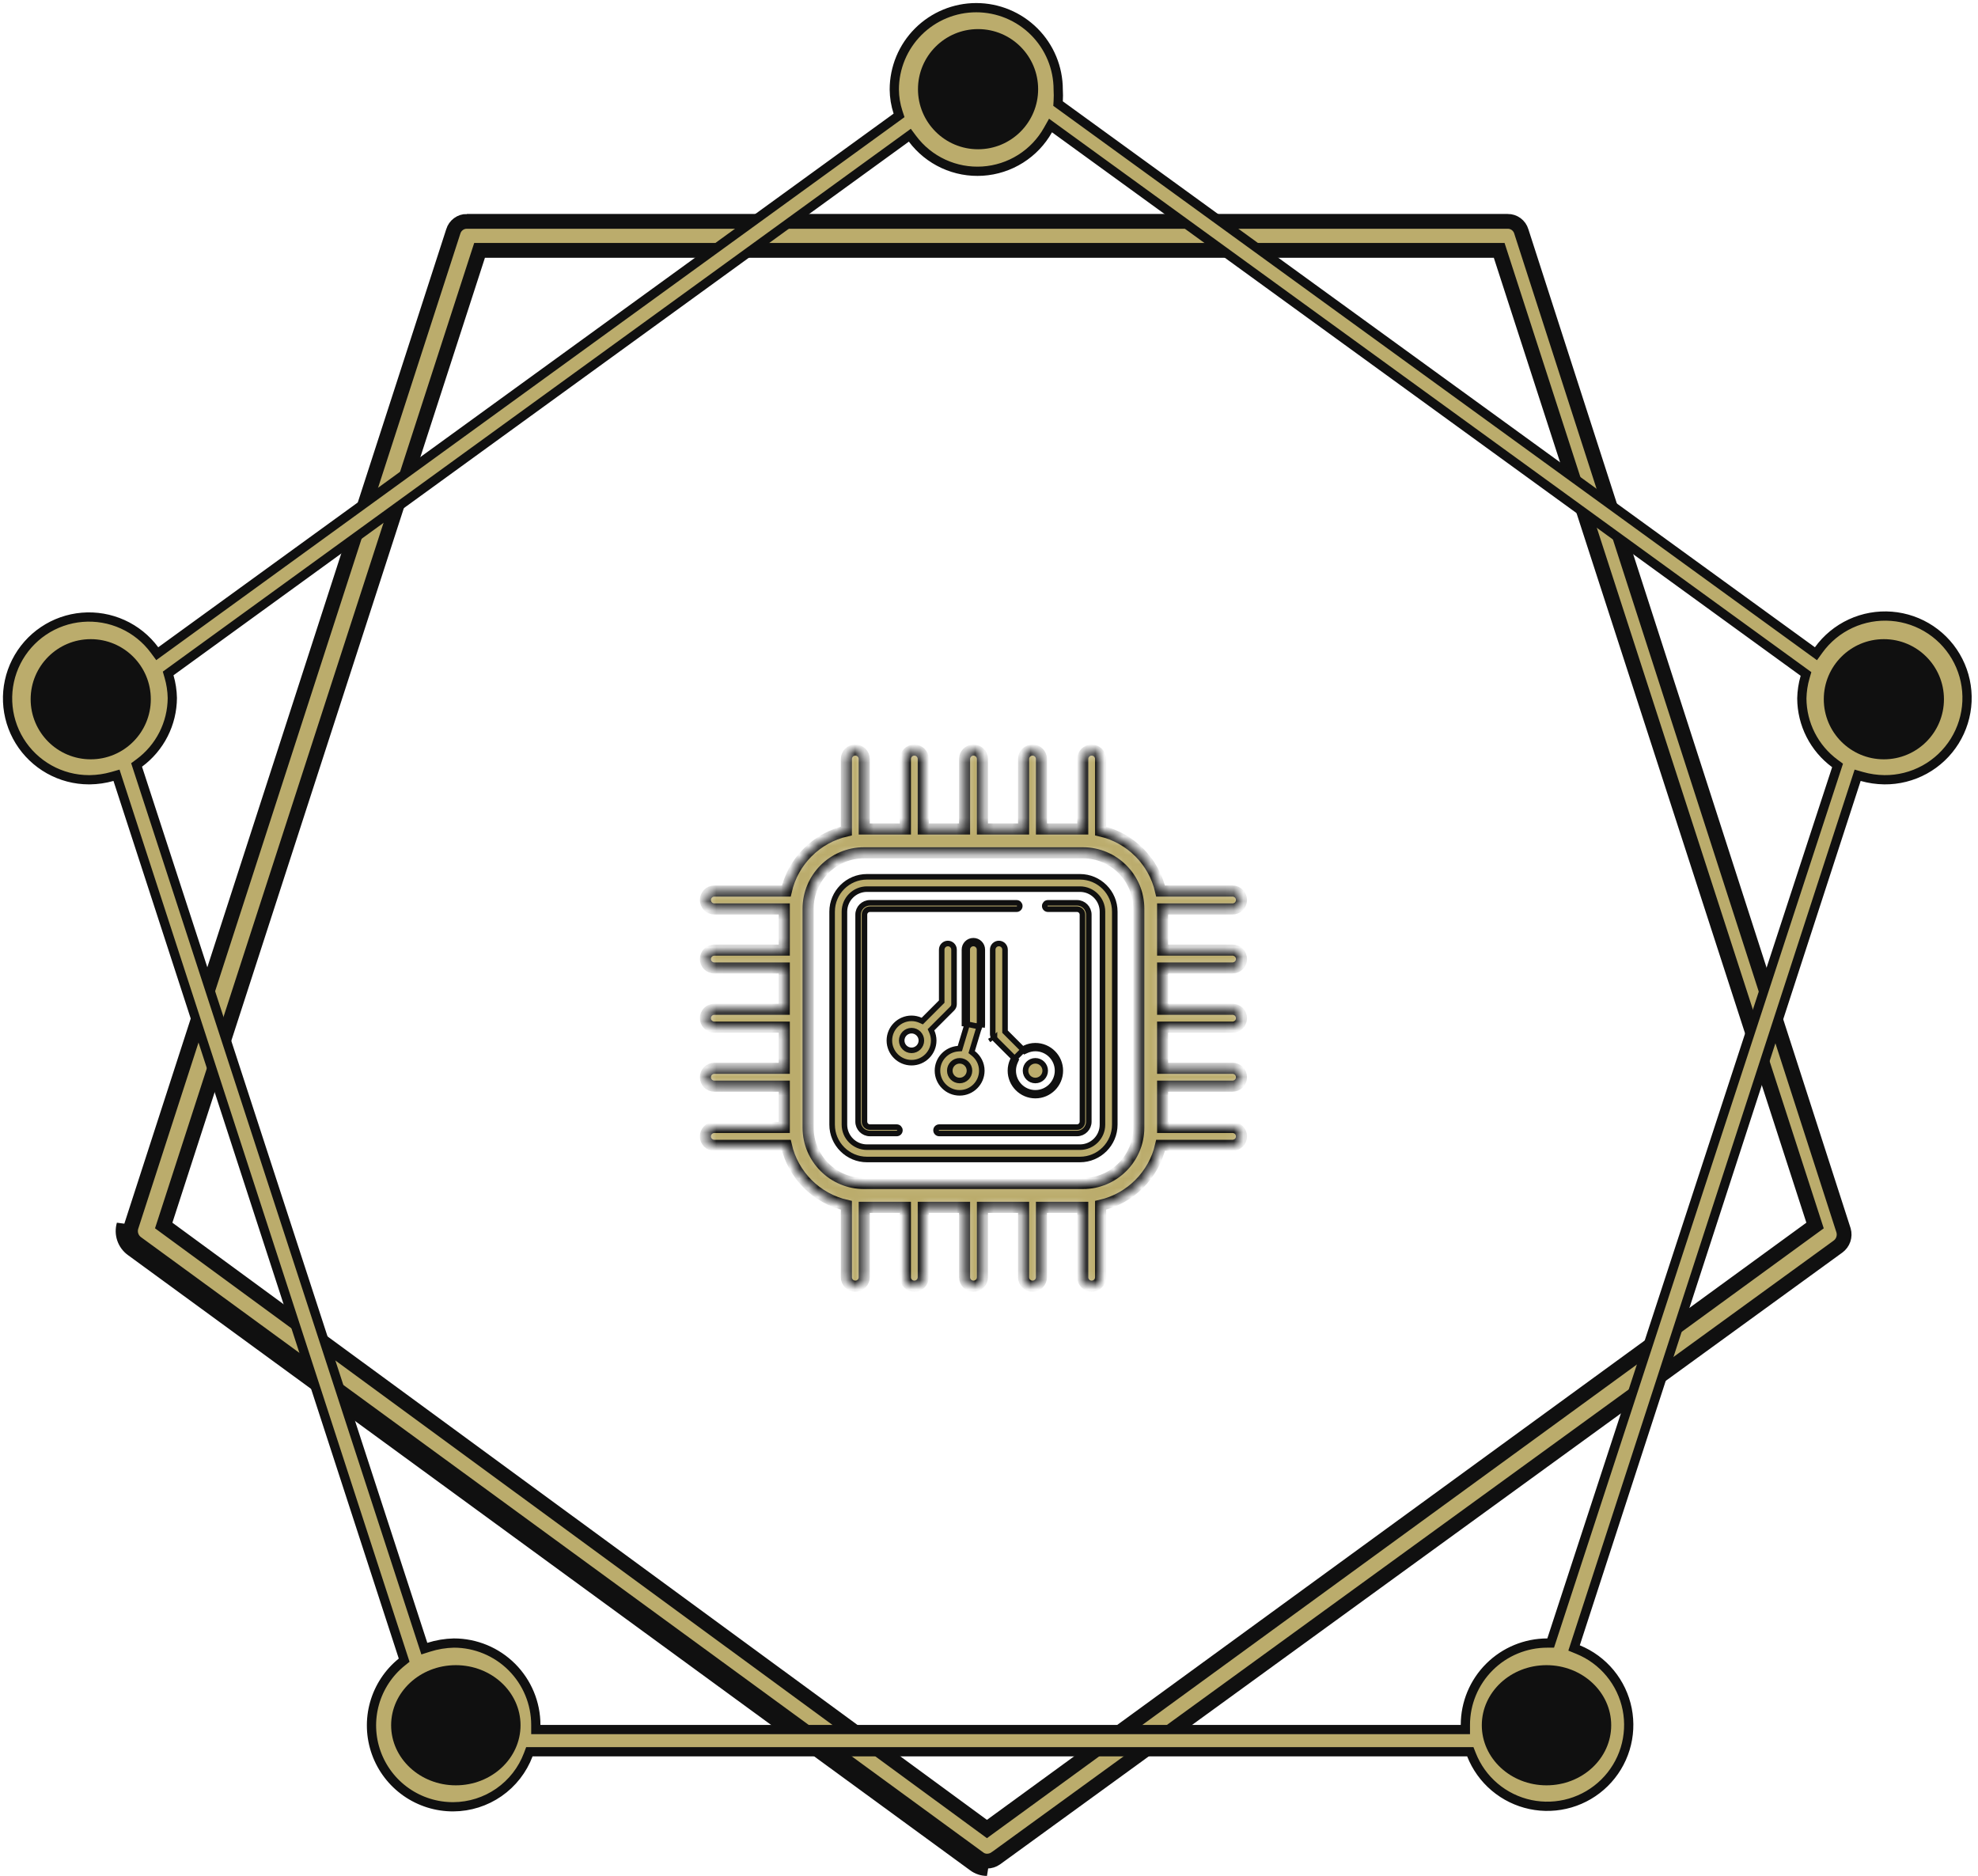
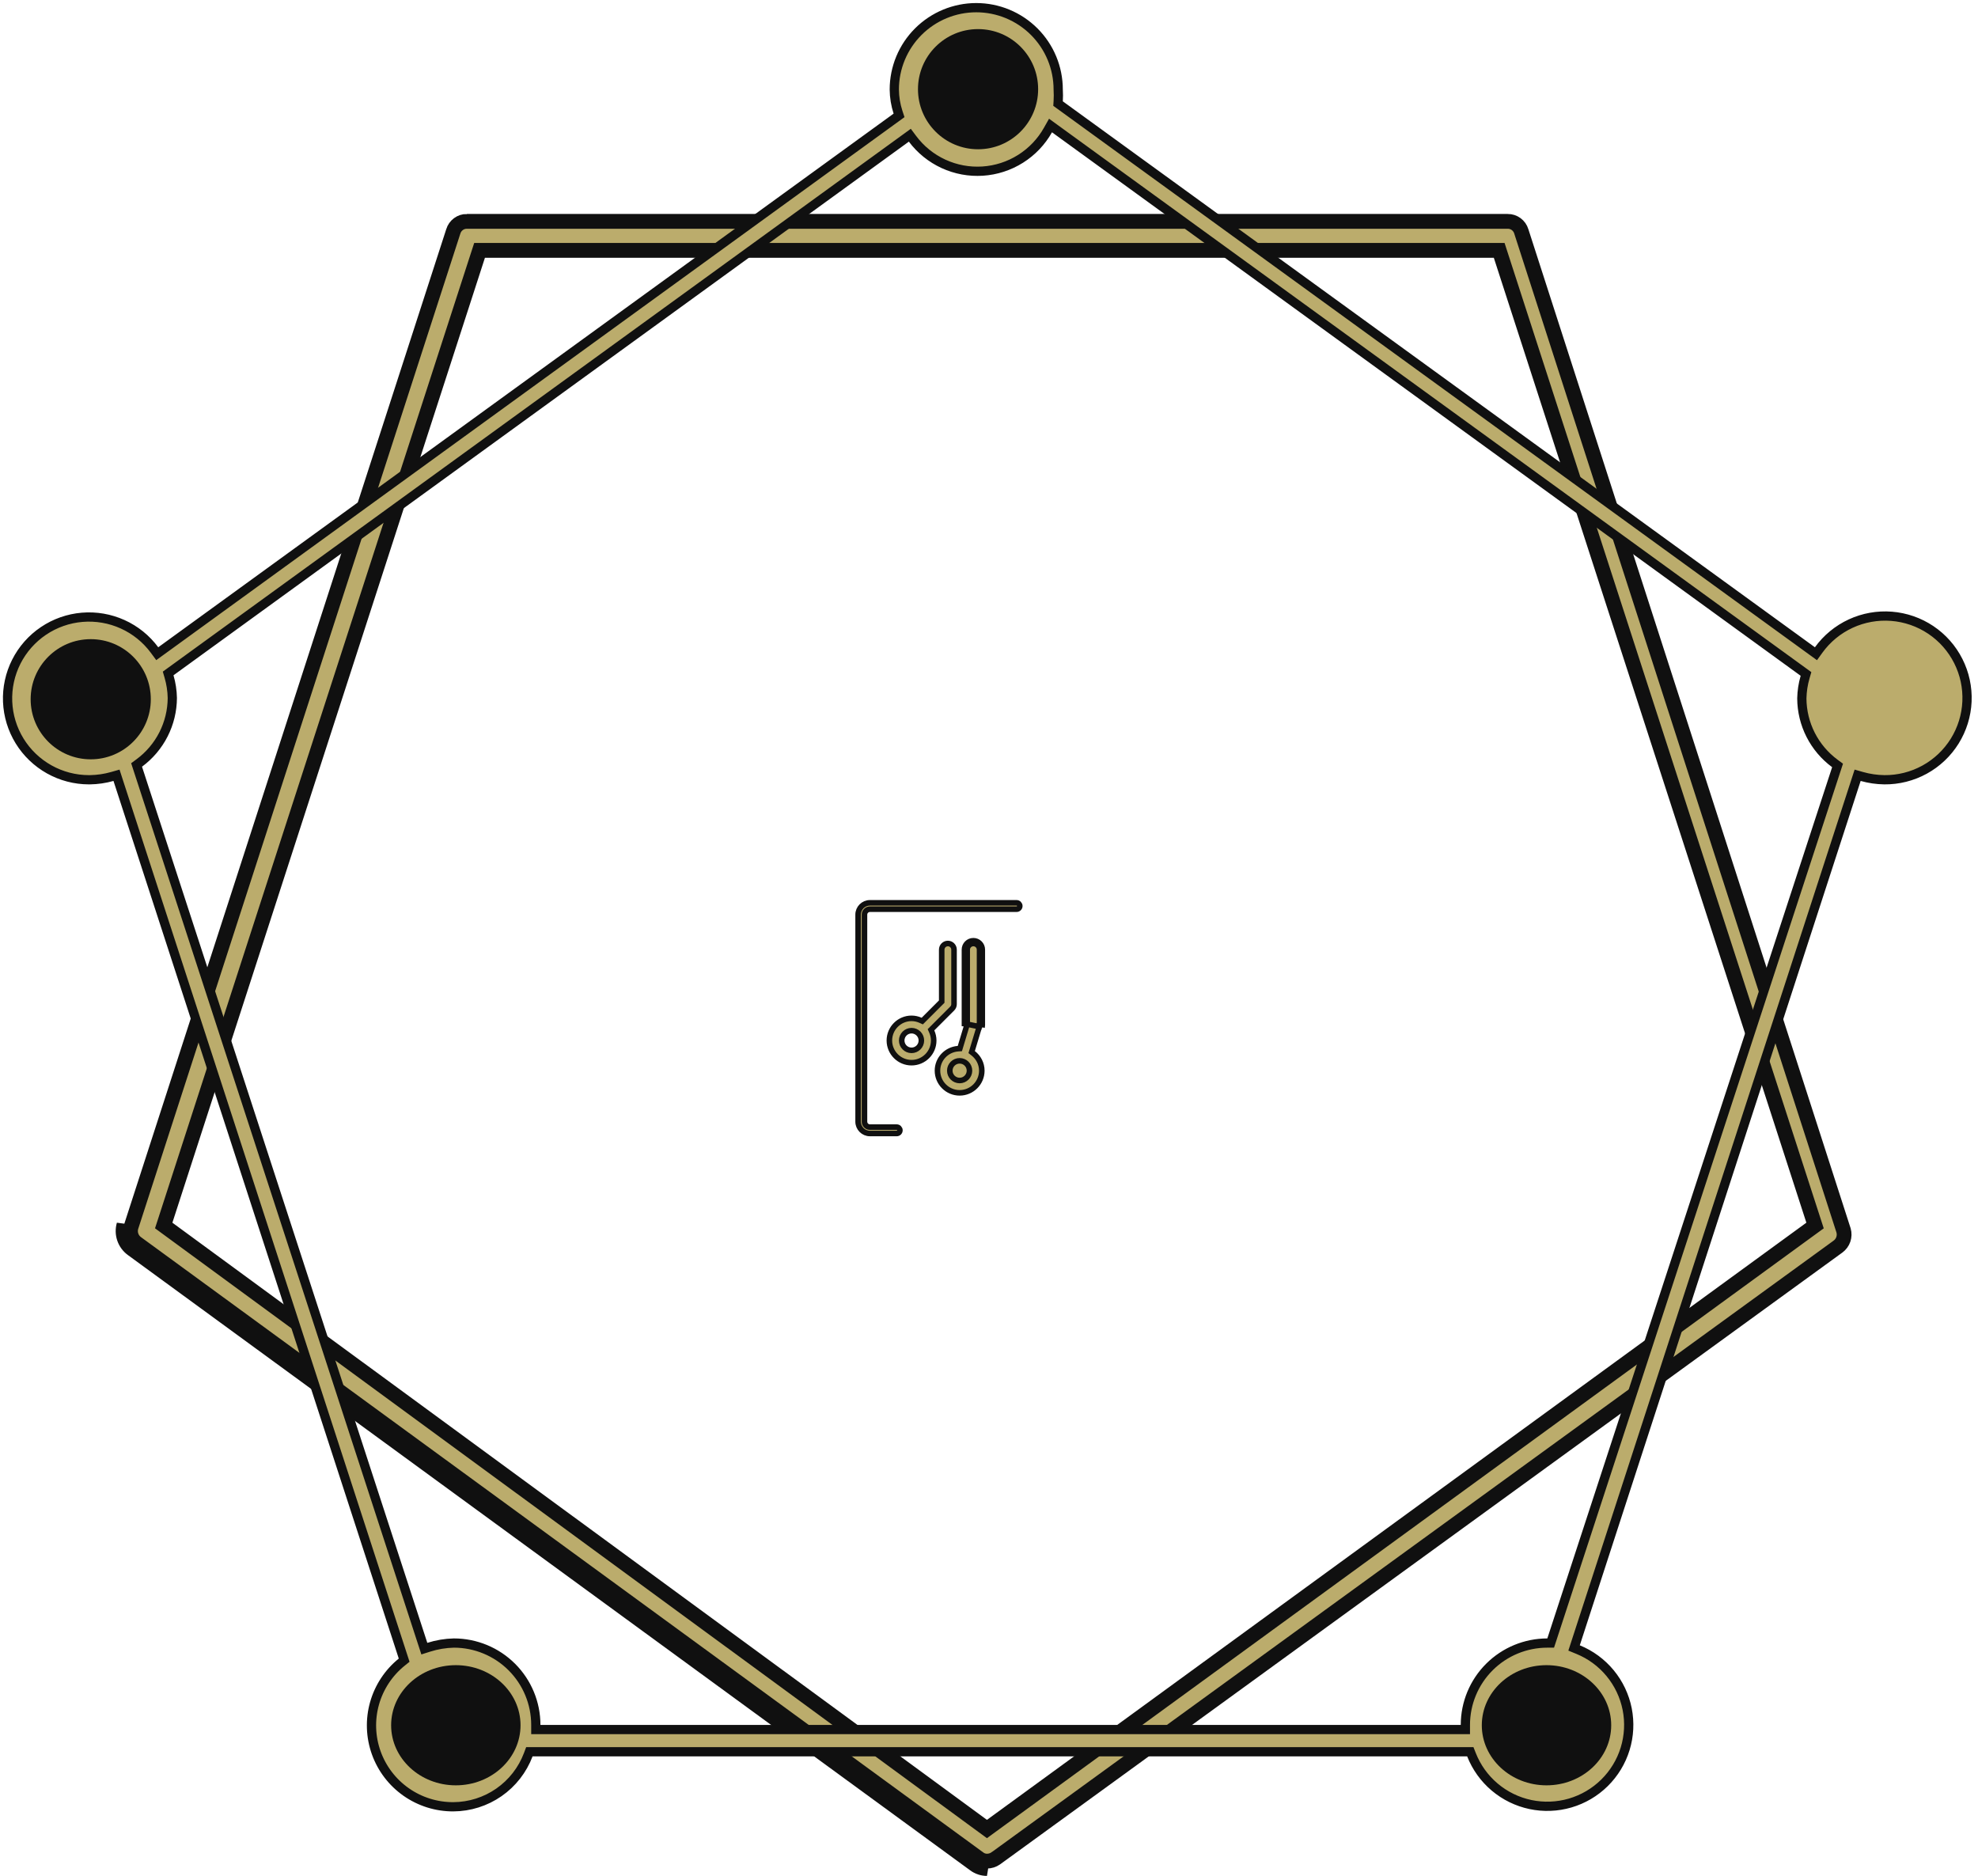
<svg xmlns="http://www.w3.org/2000/svg" width="214" height="203" viewBox="0 0 214 203" fill="none">
  <path d="M105.432 201.697C105.821 201.99 106.293 202.148 106.779 202.148L105.432 201.697ZM105.432 201.697L14.312 135.136M105.432 201.697L14.312 135.136M14.312 135.136C13.909 134.845 13.607 134.435 13.446 133.964M14.312 135.136L13.446 133.964M13.446 133.964C13.285 133.492 13.274 132.982 13.414 132.504L13.446 133.964ZM164.591 25.034L164.593 25.042L164.595 25.049L199.454 133.114C199.545 133.431 199.536 133.769 199.43 134.082C199.322 134.397 199.12 134.67 198.852 134.864L198.851 134.865L107.739 201.044C107.738 201.045 107.736 201.046 107.735 201.046C107.455 201.243 107.121 201.349 106.78 201.348H106.779C106.468 201.348 106.164 201.247 105.914 201.058L105.904 201.051L14.784 134.49L14.781 134.488C14.513 134.294 14.311 134.021 14.203 133.706C14.097 133.393 14.088 133.056 14.179 132.739L49.037 25.05L49.04 25.042L49.042 25.034C49.138 24.716 49.334 24.439 49.599 24.244C49.864 24.048 50.184 23.945 50.512 23.948V23.949H50.521L163.112 23.949L163.121 23.948C163.449 23.945 163.769 24.048 164.034 24.244C164.299 24.439 164.495 24.716 164.591 25.034ZM106.306 197.529L106.778 197.875L107.25 197.53L195.902 132.925L196.371 132.584L196.192 132.032L162.377 27.64L162.198 27.087H161.616L52.465 27.087H51.884L51.704 27.64L17.89 132.032L17.711 132.582L18.178 132.924L106.306 197.529Z" fill="#BBAC6C" stroke="#101010" stroke-width="1.6" />
  <path d="M12.753 84.332L12.605 83.874L12.142 84.006C11.354 84.229 10.539 84.348 9.72 84.359L9.618 84.359C8.113 84.357 6.634 83.97 5.322 83.235C4.01 82.5 2.908 81.442 2.12 80.162C1.333 78.881 0.887 77.421 0.825 75.919C0.763 74.418 1.086 72.926 1.765 71.585C2.443 70.244 3.454 69.098 4.701 68.258C5.948 67.417 7.39 66.909 8.889 66.783C10.388 66.657 11.895 66.916 13.265 67.536C14.636 68.155 15.825 69.115 16.719 70.324L17.013 70.722L17.414 70.431L96.974 12.697L97.269 12.483L97.155 12.137C96.897 11.345 96.761 10.518 96.754 9.685C96.755 7.337 97.689 5.085 99.351 3.425C101.014 1.764 103.269 0.83 105.621 0.83C107.972 0.83 110.227 1.764 111.89 3.425C113.553 5.086 114.487 7.338 114.487 9.687L114.487 9.702L114.488 9.717C114.512 10.122 114.512 10.528 114.488 10.933L114.471 11.207L114.693 11.367L196.062 70.431L196.468 70.725L196.761 70.319C197.652 69.087 198.845 68.104 200.226 67.465C201.607 66.827 203.13 66.554 204.647 66.674C206.164 66.793 207.625 67.3 208.889 68.147C210.153 68.994 211.177 70.151 211.863 71.508C212.55 72.865 212.875 74.375 212.808 75.894C212.741 77.412 212.283 78.888 211.48 80.179C210.676 81.47 209.554 82.533 208.22 83.265C206.886 83.997 205.386 84.374 203.865 84.359C203.045 84.348 202.23 84.229 201.441 84.006L200.978 83.874L200.829 84.332L170.443 177.845L170.299 178.287L170.729 178.463C172.08 179.013 173.272 179.889 174.199 181.013C175.127 182.137 175.761 183.473 176.045 184.902C176.328 186.331 176.252 187.807 175.824 189.2C175.396 190.592 174.628 191.856 173.591 192.879C172.553 193.903 171.277 194.653 169.877 195.062C168.478 195.472 166.999 195.528 165.572 195.226C164.146 194.924 162.816 194.273 161.704 193.331C160.591 192.39 159.73 191.187 159.197 189.831L159.072 189.514L158.731 189.514L57.619 189.514L57.273 189.514L57.151 189.838C56.53 191.485 55.422 192.906 53.976 193.911C52.529 194.916 50.811 195.46 49.048 195.469C47.223 195.478 45.44 194.92 43.945 193.873C42.45 192.826 41.318 191.342 40.704 189.624C40.091 187.907 40.026 186.042 40.519 184.286C41.013 182.531 42.04 180.971 43.458 179.824L43.726 179.608L43.619 179.28L12.753 84.332ZM98.73 15.023L98.435 14.628L98.036 14.918L18.477 72.652L18.192 72.859L18.29 73.196C18.509 73.947 18.627 74.724 18.643 75.506C18.636 76.875 18.31 78.223 17.69 79.444C17.069 80.667 16.171 81.728 15.068 82.543L14.777 82.757L14.889 83.1L45.755 177.889L45.909 178.361L46.382 178.21C47.265 177.929 48.183 177.776 49.109 177.755C51.459 177.757 53.712 178.69 55.374 180.35C57.036 182.011 57.97 184.263 57.97 186.612L57.97 187.112L58.47 187.112L158.039 187.112L158.539 187.112L158.539 186.612C158.539 184.263 159.474 182.011 161.136 180.35C162.799 178.689 165.054 177.755 167.406 177.755L167.768 177.755L167.881 177.411L198.694 83.153L198.806 82.81L198.515 82.596C197.412 81.781 196.514 80.72 195.893 79.498C195.273 78.276 194.947 76.928 194.94 75.559C194.956 74.777 195.074 74.001 195.293 73.25L195.391 72.912L195.106 72.705L114.11 13.908L113.656 13.578L113.38 14.067C112.666 15.337 111.646 16.408 110.412 17.184C109.178 17.961 107.77 18.417 106.314 18.512C104.859 18.607 103.404 18.337 102.079 17.728C100.755 17.119 99.604 16.189 98.73 15.023Z" fill="#BBAC6C" stroke="#101010" />
  <circle cx="105.816" cy="9.648" r="6.5" fill="#101010" />
-   <circle cx="203.816" cy="75.648" r="6.5" fill="#101010" />
  <circle cx="9.816" cy="75.648" r="6.5" fill="#101010" />
  <ellipse cx="49.316" cy="186.648" rx="7" ry="6.5" fill="#101010" />
  <ellipse cx="167.316" cy="186.648" rx="7" ry="6.5" fill="#101010" />
  <mask id="path-8-inside-1_3114_6250" fill="white">
    <path d="M133.35 104.722C133.883 104.722 134.316 104.289 134.316 103.755C134.316 103.221 133.883 102.788 133.35 102.788H125.785V98.334H133.35C133.883 98.334 134.316 97.901 134.316 97.367C134.316 96.833 133.883 96.4 133.35 96.4H125.565C124.834 93.178 122.297 90.639 119.076 89.904V82.115C119.076 81.581 118.643 81.148 118.109 81.148C117.576 81.148 117.143 81.581 117.143 82.115V89.683H112.677V82.115C112.677 81.581 112.244 81.148 111.71 81.148C111.176 81.148 110.743 81.581 110.743 82.115V89.683H106.289V82.115C106.289 81.581 105.856 81.148 105.322 81.148C104.789 81.148 104.356 81.581 104.356 82.115V89.683H99.889V82.115C99.889 81.581 99.457 81.148 98.923 81.148C98.389 81.148 97.956 81.581 97.956 82.115V89.683H93.502V82.115C93.502 81.581 93.069 81.148 92.536 81.148C92.002 81.148 91.569 81.581 91.569 82.115V89.903C88.344 90.635 85.803 93.176 85.071 96.401H77.283C76.749 96.401 76.316 96.834 76.316 97.368C76.316 97.902 76.749 98.335 77.283 98.335H84.851V102.789H77.283C76.749 102.789 76.316 103.221 76.316 103.756C76.316 104.29 76.749 104.722 77.283 104.722H84.851V109.188H77.283C76.749 109.188 76.316 109.621 76.316 110.155C76.316 110.689 76.749 111.122 77.283 111.122H84.851V115.576H77.283C76.749 115.576 76.316 116.008 76.316 116.543C76.316 117.077 76.749 117.509 77.283 117.509H84.851V121.975H77.283C76.749 121.975 76.316 122.408 76.316 122.942C76.316 123.476 76.749 123.909 77.283 123.909H85.073C85.808 127.13 88.346 129.667 91.569 130.399V138.182C91.569 138.716 92.002 139.148 92.536 139.148C93.069 139.148 93.502 138.716 93.502 138.182V130.617H97.956V138.182C97.956 138.716 98.389 139.148 98.923 139.148C99.457 139.148 99.889 138.716 99.889 138.182V130.617H104.356V138.182C104.356 138.716 104.789 139.148 105.322 139.148C105.856 139.148 106.289 138.716 106.289 138.182V130.617H110.743V138.182C110.743 138.716 111.176 139.148 111.71 139.148C112.244 139.148 112.677 138.716 112.677 138.182V130.617H117.143V138.182C117.143 138.716 117.576 139.148 118.109 139.148C118.643 139.148 119.076 138.716 119.076 138.182V130.396C122.294 129.662 124.83 127.126 125.564 123.908H133.35C133.883 123.908 134.316 123.476 134.316 122.941C134.316 122.407 133.883 121.975 133.35 121.975H125.785V117.509H133.35C133.883 117.509 134.316 117.076 134.316 116.542C134.316 116.008 133.883 115.575 133.35 115.575H125.785V111.121H133.35C133.883 111.121 134.316 110.688 134.316 110.154C134.316 109.62 133.883 109.188 133.35 109.188H125.785V104.722H133.35ZM123.207 121.992C123.207 125.326 120.494 128.04 117.16 128.04H93.477C90.142 128.04 87.429 125.326 87.429 121.992V98.309C87.429 94.974 90.142 92.261 93.477 92.261H117.16C120.494 92.261 123.207 94.974 123.207 98.309V121.992Z" />
  </mask>
-   <path d="M133.35 104.722C133.883 104.722 134.316 104.289 134.316 103.755C134.316 103.221 133.883 102.788 133.35 102.788H125.785V98.334H133.35C133.883 98.334 134.316 97.901 134.316 97.367C134.316 96.833 133.883 96.4 133.35 96.4H125.565C124.834 93.178 122.297 90.639 119.076 89.904V82.115C119.076 81.581 118.643 81.148 118.109 81.148C117.576 81.148 117.143 81.581 117.143 82.115V89.683H112.677V82.115C112.677 81.581 112.244 81.148 111.71 81.148C111.176 81.148 110.743 81.581 110.743 82.115V89.683H106.289V82.115C106.289 81.581 105.856 81.148 105.322 81.148C104.789 81.148 104.356 81.581 104.356 82.115V89.683H99.889V82.115C99.889 81.581 99.457 81.148 98.923 81.148C98.389 81.148 97.956 81.581 97.956 82.115V89.683H93.502V82.115C93.502 81.581 93.069 81.148 92.536 81.148C92.002 81.148 91.569 81.581 91.569 82.115V89.903C88.344 90.635 85.803 93.176 85.071 96.401H77.283C76.749 96.401 76.316 96.834 76.316 97.368C76.316 97.902 76.749 98.335 77.283 98.335H84.851V102.789H77.283C76.749 102.789 76.316 103.221 76.316 103.756C76.316 104.29 76.749 104.722 77.283 104.722H84.851V109.188H77.283C76.749 109.188 76.316 109.621 76.316 110.155C76.316 110.689 76.749 111.122 77.283 111.122H84.851V115.576H77.283C76.749 115.576 76.316 116.008 76.316 116.543C76.316 117.077 76.749 117.509 77.283 117.509H84.851V121.975H77.283C76.749 121.975 76.316 122.408 76.316 122.942C76.316 123.476 76.749 123.909 77.283 123.909H85.073C85.808 127.13 88.346 129.667 91.569 130.399V138.182C91.569 138.716 92.002 139.148 92.536 139.148C93.069 139.148 93.502 138.716 93.502 138.182V130.617H97.956V138.182C97.956 138.716 98.389 139.148 98.923 139.148C99.457 139.148 99.889 138.716 99.889 138.182V130.617H104.356V138.182C104.356 138.716 104.789 139.148 105.322 139.148C105.856 139.148 106.289 138.716 106.289 138.182V130.617H110.743V138.182C110.743 138.716 111.176 139.148 111.71 139.148C112.244 139.148 112.677 138.716 112.677 138.182V130.617H117.143V138.182C117.143 138.716 117.576 139.148 118.109 139.148C118.643 139.148 119.076 138.716 119.076 138.182V130.396C122.294 129.662 124.83 127.126 125.564 123.908H133.35C133.883 123.908 134.316 123.476 134.316 122.941C134.316 122.407 133.883 121.975 133.35 121.975H125.785V117.509H133.35C133.883 117.509 134.316 117.076 134.316 116.542C134.316 116.008 133.883 115.575 133.35 115.575H125.785V111.121H133.35C133.883 111.121 134.316 110.688 134.316 110.154C134.316 109.62 133.883 109.188 133.35 109.188H125.785V104.722H133.35ZM123.207 121.992C123.207 125.326 120.494 128.04 117.16 128.04H93.477C90.142 128.04 87.429 125.326 87.429 121.992V98.309C87.429 94.974 90.142 92.261 93.477 92.261H117.16C120.494 92.261 123.207 94.974 123.207 98.309V121.992Z" fill="#BBAC6C" stroke="#101010" stroke-width="1.2" mask="url(#path-8-inside-1_3114_6250)" />
-   <path d="M93.796 94.859H116.84C118.918 94.859 120.609 96.551 120.609 98.629V121.672C120.609 123.75 118.918 125.441 116.84 125.441H93.796C91.718 125.441 90.027 123.75 90.027 121.672V98.629C90.027 96.55 91.718 94.859 93.796 94.859ZM116.84 124.108C118.183 124.108 119.276 123.015 119.276 121.672V98.629C119.276 97.285 118.183 96.192 116.84 96.192H93.796C92.452 96.192 91.36 97.285 91.36 98.629V121.672C91.36 123.015 92.453 124.108 93.796 124.108H116.84Z" fill="#BBAC6C" stroke="#101010" stroke-width="0.6" />
-   <path d="M113.375 97.673H116.518C117.224 97.673 117.798 98.248 117.798 98.953V121.348C117.798 122.053 117.224 122.628 116.518 122.628H101.613C101.423 122.628 101.269 122.474 101.269 122.283C101.269 122.093 101.423 121.939 101.613 121.939H116.518C116.844 121.939 117.109 121.674 117.109 121.348V98.953C117.109 98.627 116.844 98.362 116.518 98.362H113.375C113.184 98.362 113.031 98.208 113.031 98.017C113.031 97.827 113.184 97.673 113.375 97.673Z" fill="#BBAC6C" stroke="#101010" stroke-width="0.6" />
  <path d="M94.119 121.939H97.017C97.208 121.939 97.362 122.093 97.362 122.283C97.362 122.474 97.208 122.628 97.017 122.628H94.119C93.414 122.628 92.839 122.053 92.839 121.348V98.953C92.839 98.248 93.413 97.673 94.119 97.673H109.987C110.177 97.673 110.331 97.827 110.331 98.017C110.331 98.208 110.177 98.362 109.987 98.362H94.119C93.793 98.362 93.528 98.626 93.528 98.953V121.348C93.528 121.674 93.793 121.939 94.119 121.939Z" fill="#BBAC6C" stroke="#101010" stroke-width="0.6" />
  <path d="M100.869 111.262L100.723 111.408L100.807 111.596C100.94 111.896 101.018 112.224 101.018 112.569C101.018 113.892 99.942 114.967 98.62 114.967C97.298 114.967 96.222 113.892 96.222 112.569C96.222 111.247 97.298 110.171 98.62 110.171C98.965 110.171 99.292 110.248 99.592 110.381L99.78 110.465L99.926 110.32L101.796 108.449L101.884 108.361V108.237V102.74C101.884 102.372 102.183 102.073 102.551 102.073C102.919 102.073 103.217 102.372 103.217 102.74V108.639C103.217 108.825 103.141 108.993 103.016 109.114L103.016 109.114L103.014 109.117L100.869 111.262ZM99.39 111.835L99.389 111.833L99.367 111.812C99.176 111.623 98.912 111.504 98.62 111.504C98.032 111.504 97.555 111.981 97.555 112.569C97.555 113.156 98.032 113.633 98.62 113.633C99.207 113.633 99.684 113.156 99.684 112.569C99.684 112.284 99.572 112.026 99.39 111.835Z" fill="#BBAC6C" stroke="#101010" stroke-width="0.6" />
-   <path d="M107.364 112.54L107.583 112.334C107.529 112.278 107.488 112.216 107.459 112.151C107.458 112.15 107.458 112.149 107.458 112.147L107.456 112.142L107.453 112.133C107.451 112.127 107.449 112.119 107.446 112.11L107.446 112.11L107.445 112.107C107.421 112.04 107.407 111.973 107.405 111.903L107.405 111.903L107.404 111.899C107.404 111.889 107.403 111.88 107.403 111.873L107.402 111.865L107.402 111.863V102.74C107.402 102.372 107.7 102.073 108.068 102.073C108.436 102.073 108.735 102.372 108.735 102.74V111.486V111.61L108.823 111.698L110.708 113.584L110.855 113.73L111.043 113.645C111.343 113.51 111.672 113.433 112.017 113.433C113.34 113.433 114.416 114.509 114.416 115.831C114.416 117.153 113.34 118.229 112.017 118.229C110.695 118.229 109.619 117.153 109.619 115.83C109.619 115.487 109.695 115.16 109.828 114.861L109.912 114.673L109.766 114.527L107.618 112.378C107.608 112.364 107.595 112.346 107.577 112.328L107.364 112.54ZM107.364 112.54C107.288 112.46 107.225 112.367 107.181 112.264L107.364 112.54ZM107.594 112.354C107.594 112.355 107.594 112.355 107.594 112.355L107.594 112.354L107.382 112.567L107.594 112.354ZM109.554 114.739C109.405 115.073 109.319 115.441 109.319 115.83C109.319 117.319 110.529 118.529 112.017 118.529C113.505 118.529 114.716 117.319 114.716 115.831C114.716 114.343 113.505 113.133 112.017 113.133C111.626 113.133 111.256 113.221 110.921 113.372L109.554 114.739ZM112.017 116.896C112.605 116.896 113.082 116.418 113.082 115.831C113.082 115.244 112.605 114.766 112.017 114.766C111.429 114.766 110.952 115.243 110.952 115.831C110.952 116.419 111.429 116.896 112.017 116.896Z" fill="#BBAC6C" stroke="#101010" stroke-width="0.6" />
  <path d="M104.643 110.801L104.63 110.843L103.906 113.241L103.847 113.438L103.642 113.453C102.403 113.548 101.425 114.574 101.425 115.831C101.425 117.154 102.501 118.23 103.823 118.23C105.146 118.23 106.222 117.154 106.222 115.831C106.222 115.066 105.854 114.389 105.286 113.947L105.124 113.821L105.183 113.624L105.945 111.1L105.946 111.091C105.948 111.083 105.95 111.071 105.954 111.056M104.643 110.801L106.244 111.131M104.643 110.801V110.756V102.74C104.643 102.372 104.941 102.073 105.309 102.073C105.677 102.073 105.976 102.372 105.976 102.74V110.879C105.976 110.88 105.976 110.881 105.976 110.882C105.974 110.892 105.973 110.904 105.973 110.919M104.643 110.801L104.343 110.756V102.74C104.343 102.206 104.776 101.773 105.309 101.773C105.843 101.773 106.276 102.206 106.276 102.74V110.897C106.276 110.902 106.275 110.907 106.274 110.912C106.274 110.916 106.273 110.921 106.273 110.926M105.954 111.056C105.954 111.055 105.955 111.053 105.955 111.052L106.244 111.131M105.954 111.056C105.954 111.057 105.954 111.057 105.953 111.058L106.244 111.131M105.954 111.056C105.958 111.041 105.961 111.023 105.965 110.998L105.965 110.996L105.965 110.996C105.969 110.97 105.972 110.944 105.973 110.919M106.244 111.131C106.252 111.102 106.257 111.073 106.261 111.044C106.268 111.005 106.272 110.966 106.273 110.926M105.973 110.919C105.973 110.921 105.973 110.924 105.973 110.926H106.273M105.973 110.919C105.973 110.918 105.973 110.917 105.973 110.917L106.273 110.926M104.888 115.831V115.831C104.888 115.243 104.411 114.766 103.823 114.766C103.236 114.766 102.758 115.243 102.758 115.831C102.758 116.419 103.236 116.896 103.823 116.896C104.411 116.896 104.887 116.418 104.888 115.831Z" fill="#BBAC6C" stroke="#101010" stroke-width="0.6" />
</svg>